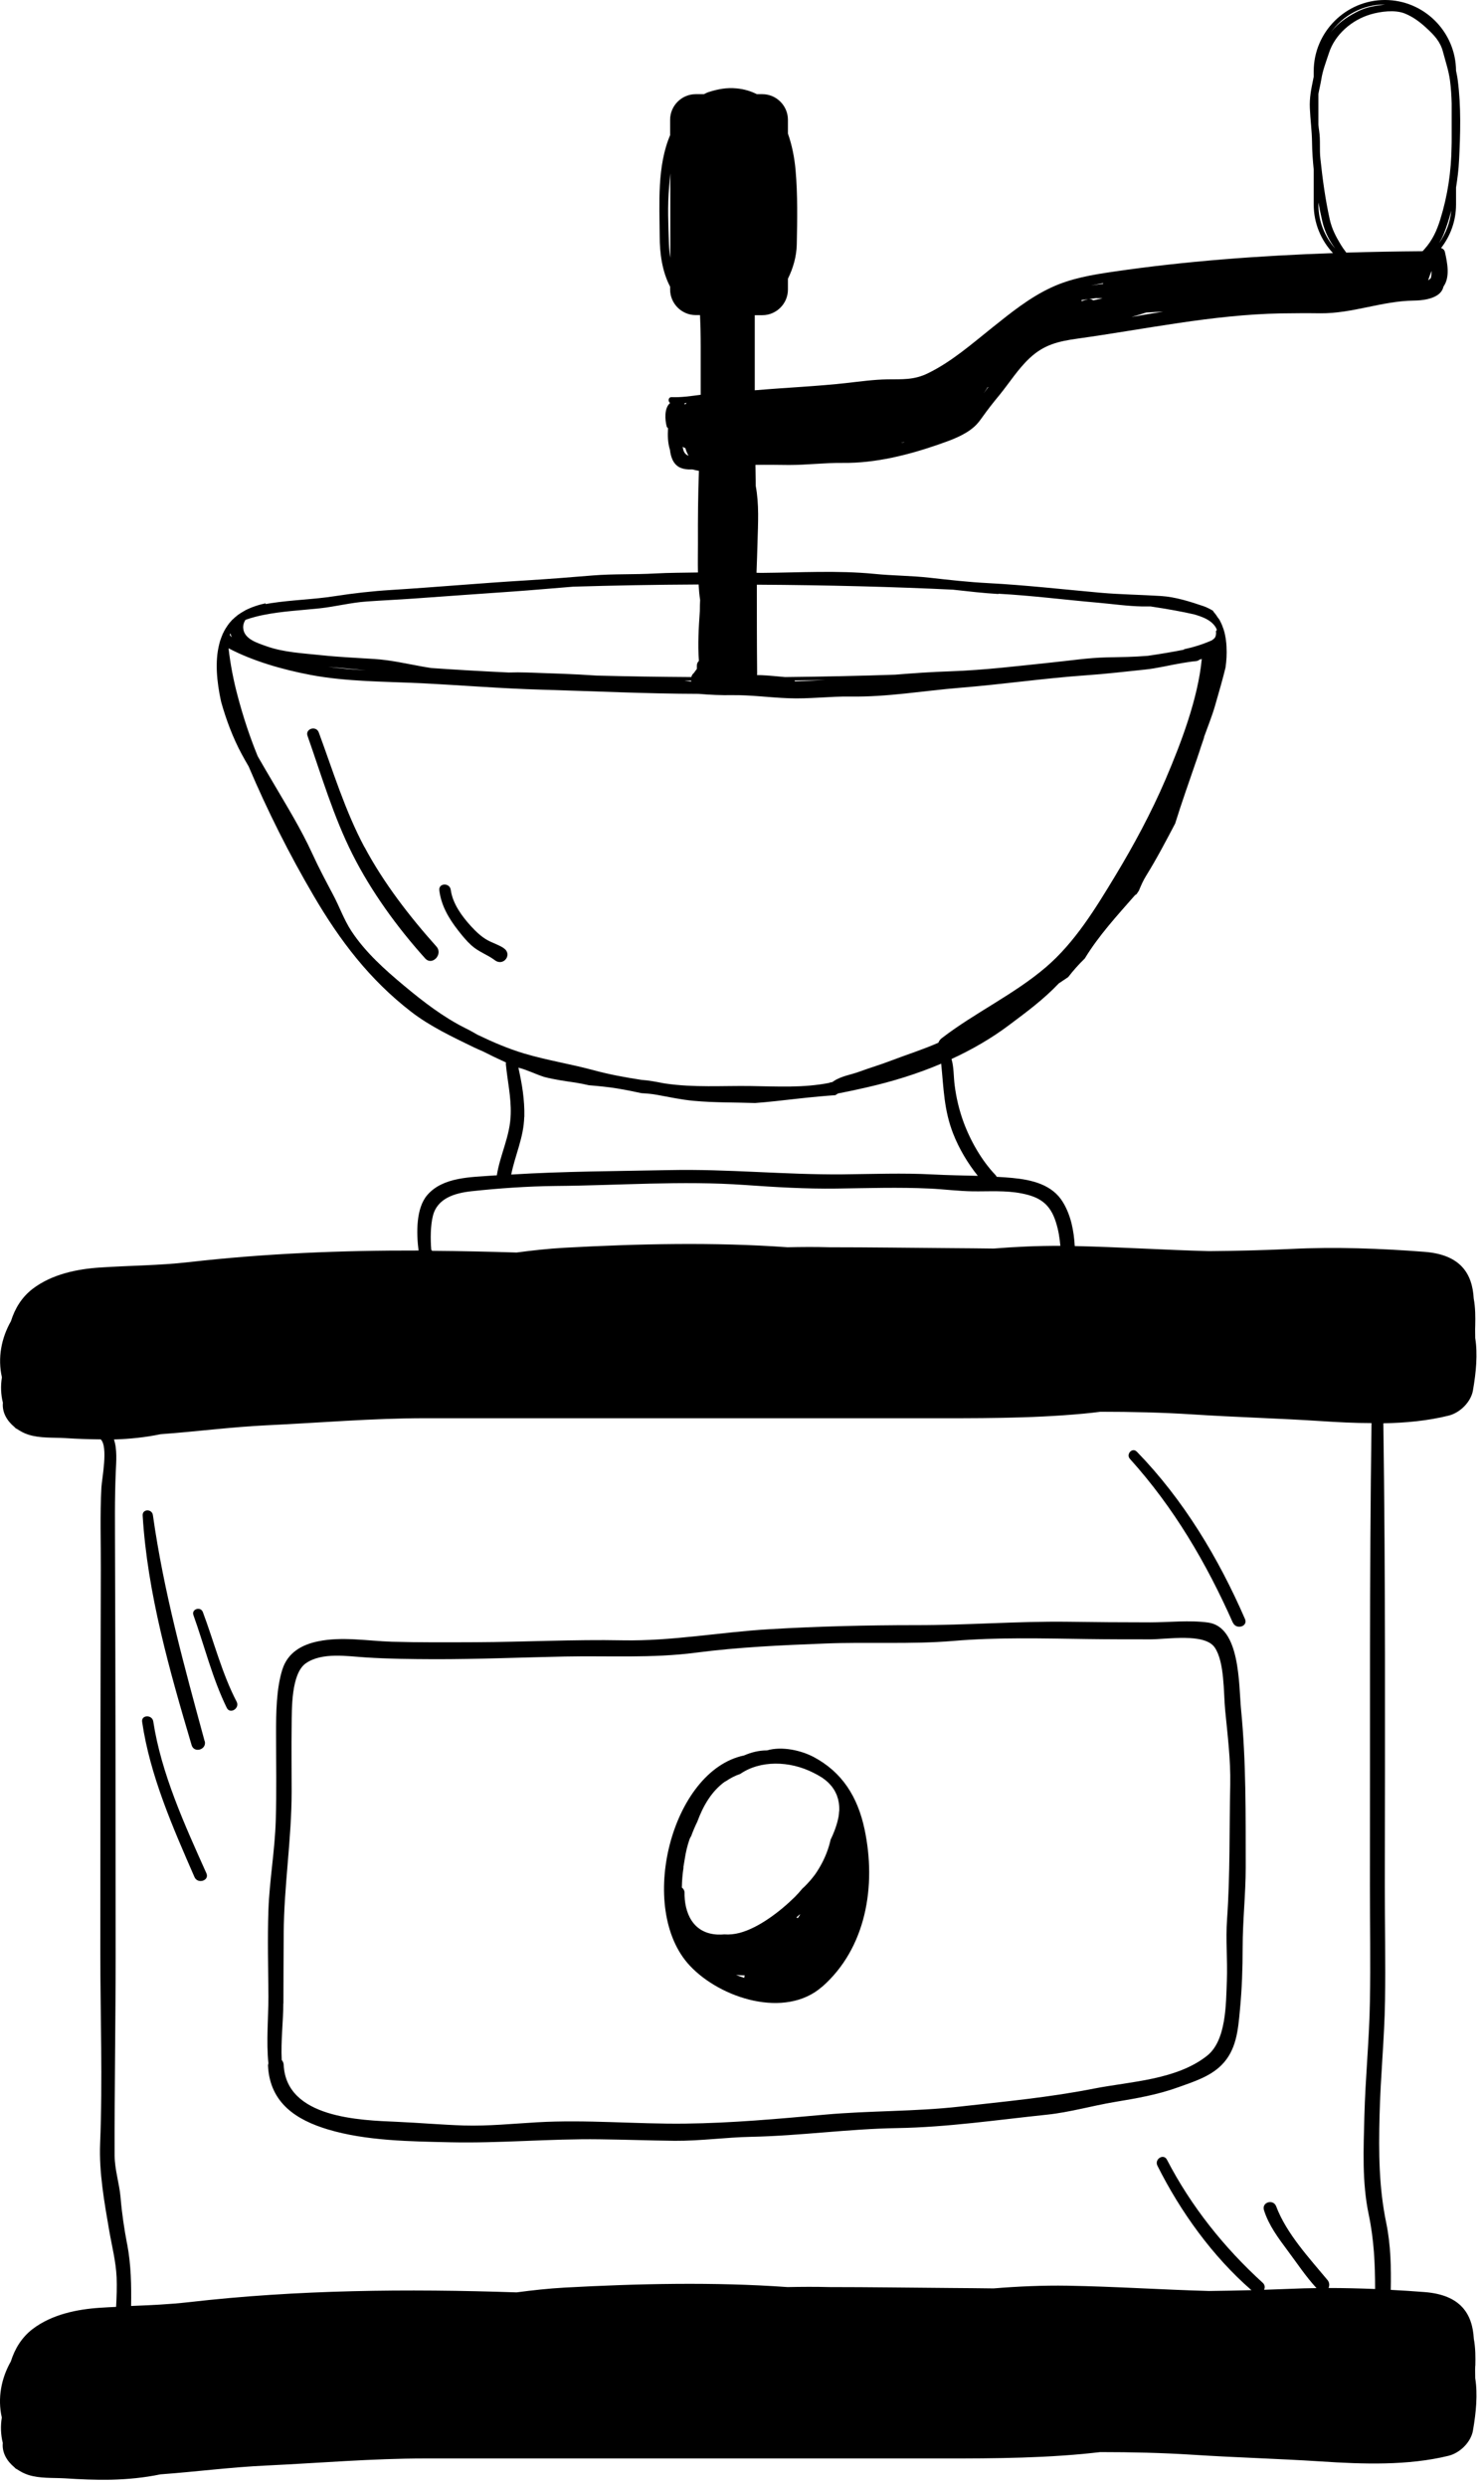
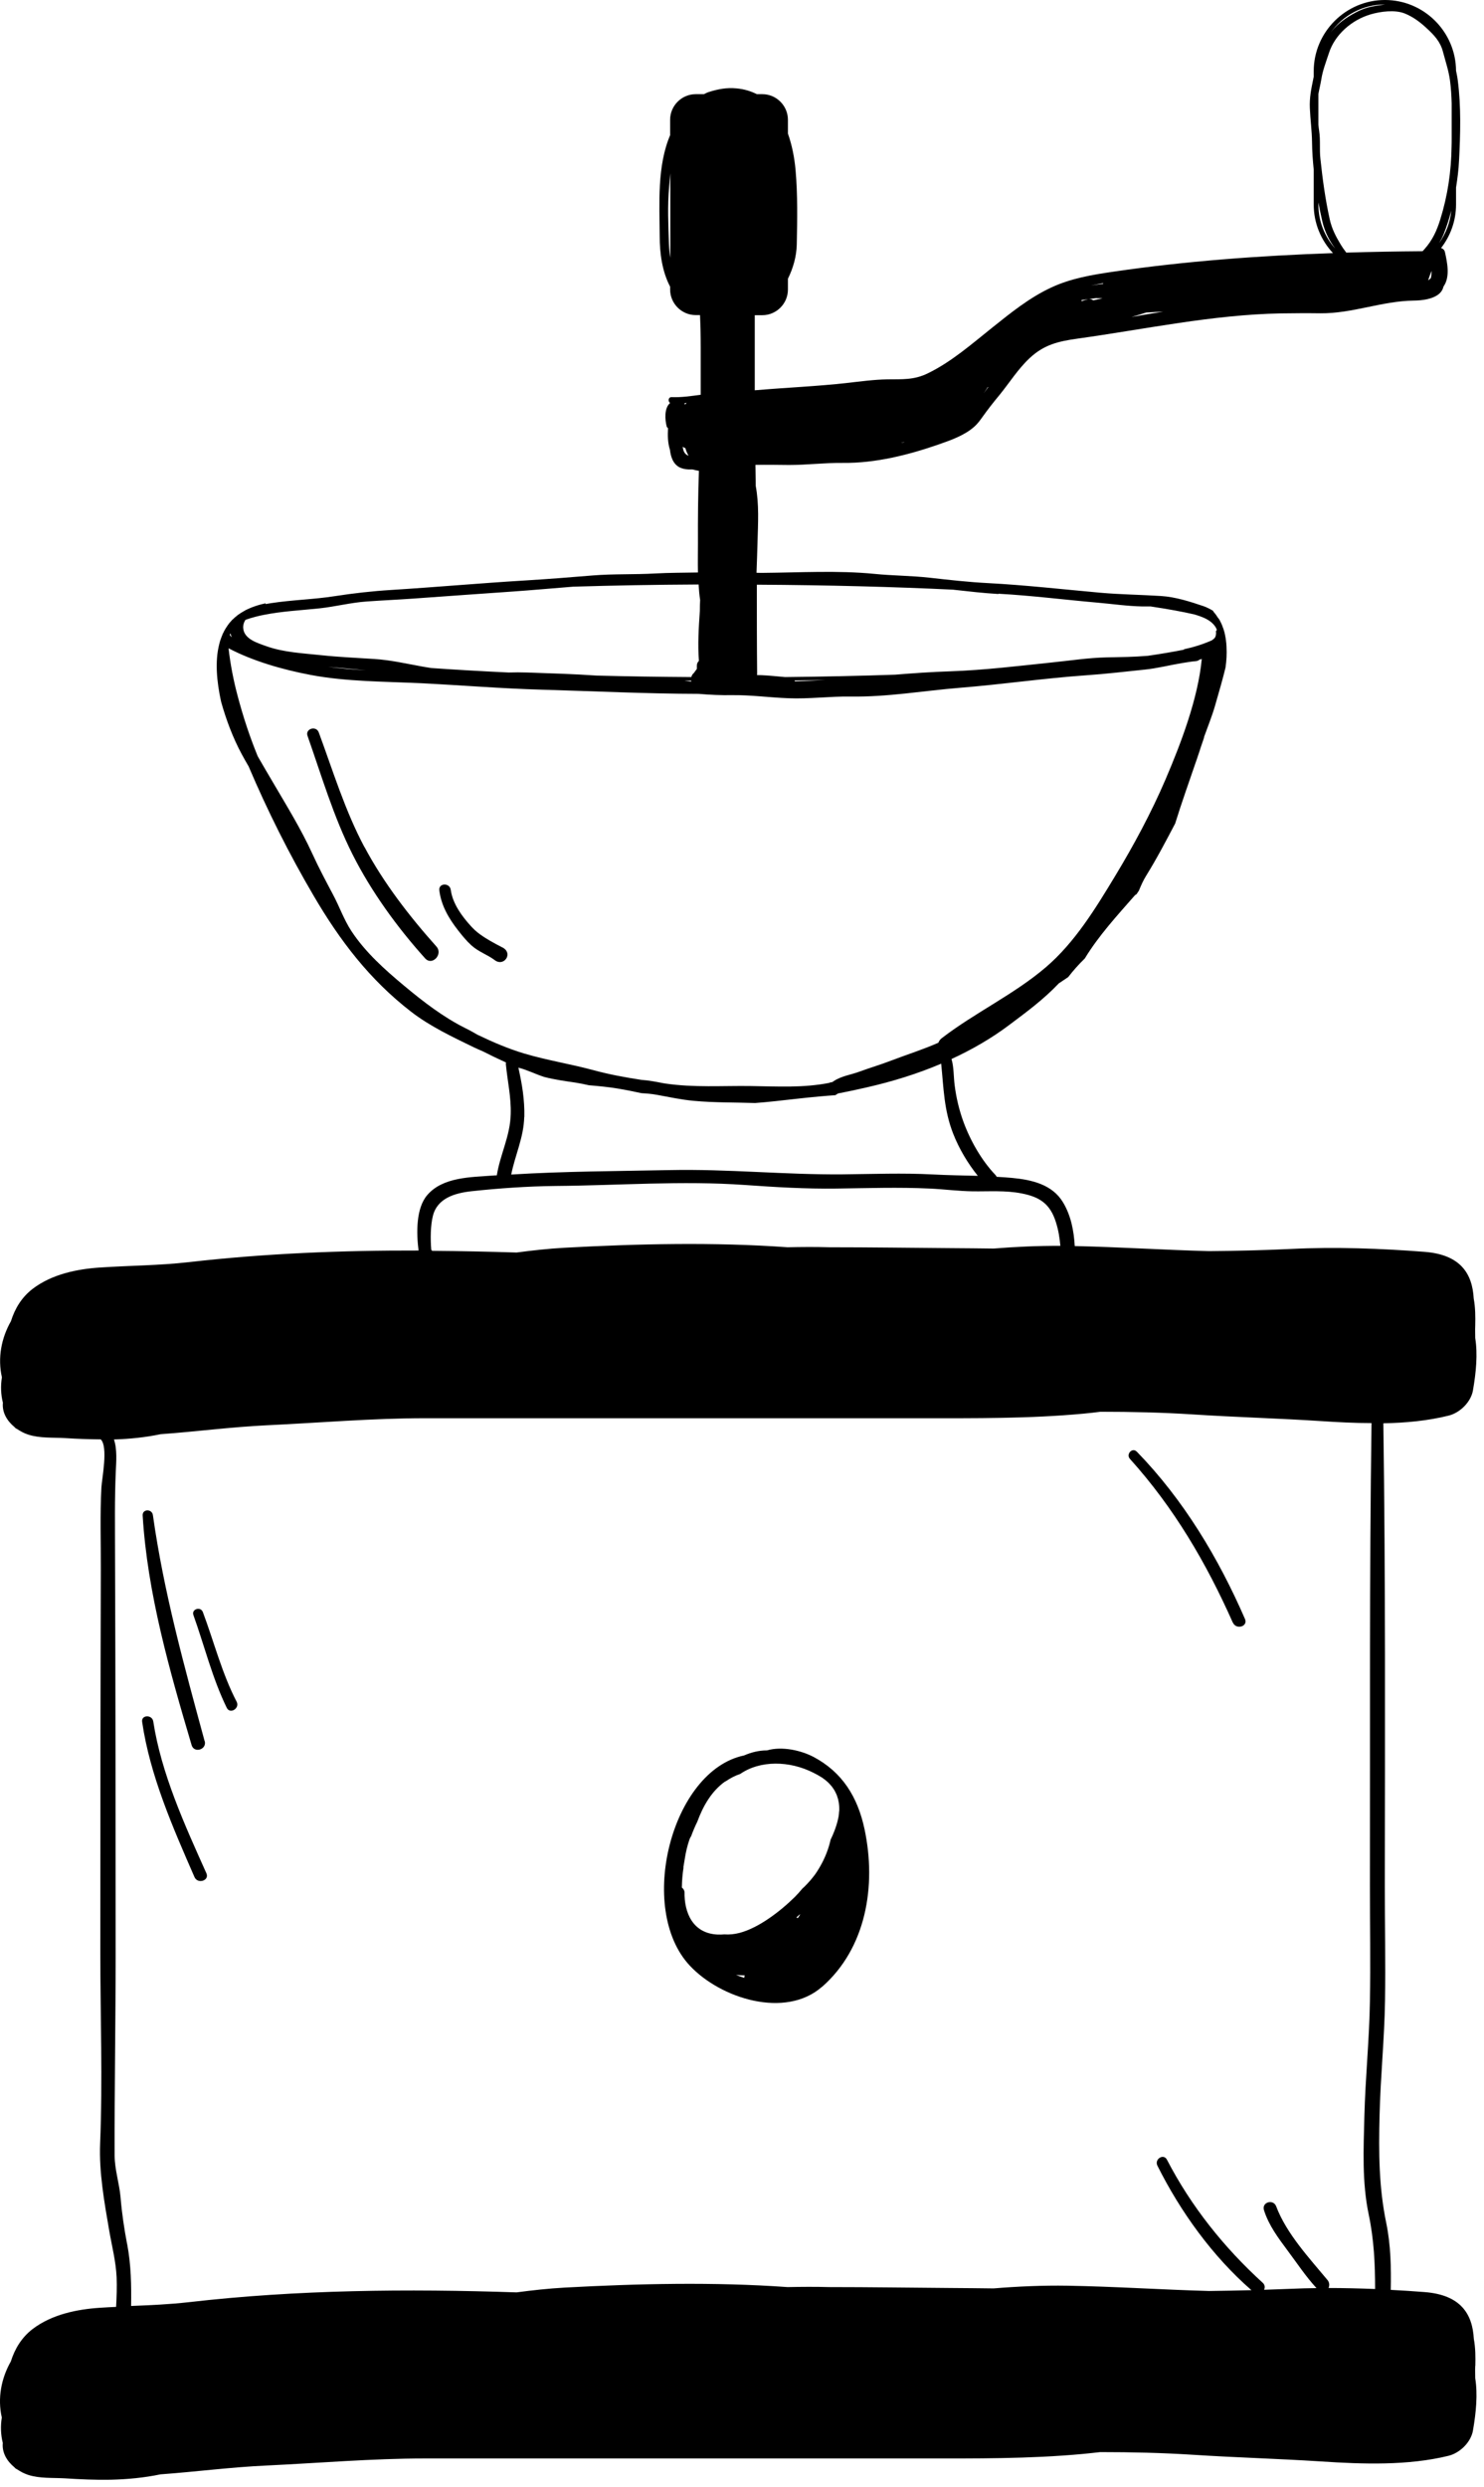
<svg xmlns="http://www.w3.org/2000/svg" width="74" height="124" viewBox="0 0 74 124" fill="none">
-   <path d="M13.38 102.885C13.375 102.92 13.36 102.955 13.365 102.999C13.459 104.871 14.811 105.703 16.341 106.164C18.258 106.743 20.492 106.763 22.473 106.808C24.954 106.862 27.415 106.625 29.901 106.659C31.149 106.674 32.398 106.719 33.646 106.734C34.923 106.743 36.186 106.56 37.459 106.535C39.891 106.486 42.303 106.139 44.739 106.1C47.231 106.06 49.737 105.689 52.213 105.431C53.342 105.312 54.447 104.99 55.566 104.802C56.66 104.619 57.7 104.445 58.755 104.064C59.483 103.802 60.325 103.544 60.905 102.965C61.653 102.222 61.737 101.221 61.831 100.191C61.93 99.151 61.965 98.146 61.965 97.096C61.965 95.759 62.118 94.436 62.118 93.094C62.113 90.449 62.143 87.854 61.885 85.224C61.767 83.986 61.851 81.119 60.246 80.896C59.315 80.767 58.29 80.886 57.354 80.886C55.977 80.886 54.6 80.876 53.223 80.856C50.702 80.826 48.191 81.03 45.675 81.025C43.234 81.025 40.802 81.084 38.365 81.228C35.924 81.371 33.507 81.827 31.06 81.782C28.599 81.733 26.152 81.867 23.696 81.876C22.309 81.881 20.922 81.891 19.536 81.852C18.322 81.812 17.064 81.584 15.861 81.832C15.069 81.995 14.35 82.377 14.078 83.243C13.776 84.209 13.766 85.413 13.766 86.423C13.766 87.869 13.796 89.32 13.751 90.761C13.707 92.257 13.439 93.733 13.385 95.229C13.335 96.66 13.375 98.101 13.385 99.537C13.385 100.587 13.271 101.786 13.385 102.885H13.38ZM14.132 99.889C14.132 98.73 14.142 97.571 14.147 96.412C14.157 94.035 14.543 91.698 14.543 89.315C14.543 88.221 14.529 87.126 14.543 86.032C14.553 85.21 14.514 83.442 15.252 82.926C16.064 82.362 17.332 82.58 18.238 82.634C19.372 82.709 20.502 82.718 21.636 82.723C23.815 82.728 25.984 82.634 28.158 82.59C30.362 82.545 32.511 82.684 34.706 82.397C36.84 82.119 38.995 82.025 41.144 81.941C43.269 81.857 45.418 81.99 47.538 81.812C49.752 81.624 51.98 81.688 54.199 81.718C55.259 81.733 56.319 81.733 57.379 81.733C58.186 81.733 60.073 81.406 60.573 82.139C61.068 82.867 61.009 84.387 61.093 85.259C61.212 86.502 61.37 87.721 61.346 88.978C61.296 91.222 61.346 93.456 61.187 95.694C61.113 96.71 61.217 97.735 61.177 98.75C61.133 99.924 61.152 101.731 60.191 102.494C58.666 103.703 56.358 103.777 54.565 104.128C52.342 104.569 50.098 104.777 47.845 105.03C45.606 105.282 43.358 105.228 41.119 105.431C38.816 105.639 36.478 105.852 34.166 105.877C31.704 105.906 29.233 105.669 26.771 105.812C25.553 105.882 24.369 106.005 23.141 105.971C22.027 105.936 20.922 105.837 19.808 105.788C17.976 105.708 14.276 105.614 14.147 102.955C14.142 102.846 14.103 102.771 14.048 102.707C13.999 101.771 14.127 100.756 14.127 99.879L14.132 99.889Z" fill="black" />
  <path d="M40.989 99.061C43.173 97.15 43.718 94.049 43.108 91.187C42.762 89.572 41.989 88.354 40.578 87.601C39.954 87.269 38.993 87.051 38.25 87.269C37.834 87.269 37.458 87.368 37.101 87.522C33.481 88.275 31.737 95.159 34.397 98.001C35.937 99.646 39.161 100.661 40.989 99.056V99.061ZM37.136 98.487C37.126 98.526 37.116 98.571 37.111 98.611C36.972 98.566 36.838 98.517 36.7 98.462C36.843 98.477 36.992 98.487 37.136 98.487ZM39.879 95.491C39.845 95.535 39.815 95.585 39.78 95.634C39.761 95.619 39.736 95.609 39.711 95.6C39.775 95.545 39.835 95.491 39.894 95.436C39.889 95.456 39.884 95.476 39.879 95.491ZM34.075 93.108C34.095 92.97 34.12 92.831 34.144 92.692C34.194 92.365 34.268 92.034 34.382 91.707C34.402 91.647 34.431 91.593 34.466 91.543C34.555 91.296 34.659 91.053 34.773 90.82C35.065 90.023 35.491 89.3 36.145 88.829C36.16 88.824 36.175 88.814 36.19 88.809C36.408 88.661 36.645 88.532 36.913 88.443C37.903 87.76 39.364 87.774 40.568 88.388C40.711 88.458 40.85 88.537 40.984 88.621C41.083 88.686 41.167 88.755 41.246 88.824C41.261 88.839 41.276 88.854 41.291 88.864C41.306 88.879 41.321 88.899 41.34 88.913C41.385 88.963 41.429 89.008 41.469 89.057C41.469 89.062 41.479 89.067 41.484 89.077C41.509 89.107 41.529 89.136 41.548 89.166C41.583 89.216 41.613 89.265 41.642 89.32C41.657 89.349 41.672 89.384 41.687 89.414C41.687 89.419 41.692 89.424 41.697 89.433C41.722 89.483 41.742 89.537 41.756 89.592C41.766 89.627 41.781 89.661 41.791 89.701C41.806 89.765 41.821 89.835 41.831 89.899C41.836 89.949 41.84 89.993 41.846 90.043C41.846 90.112 41.855 90.181 41.85 90.251C41.85 90.28 41.846 90.305 41.84 90.335C41.836 90.409 41.831 90.484 41.816 90.563C41.811 90.602 41.801 90.642 41.791 90.682C41.776 90.746 41.766 90.805 41.746 90.87C41.692 91.068 41.618 91.271 41.533 91.469C41.533 91.469 41.533 91.469 41.533 91.474C41.499 91.553 41.459 91.637 41.42 91.717C41.325 92.143 41.172 92.544 40.974 92.915C40.914 93.029 40.85 93.138 40.781 93.247C40.766 93.272 40.746 93.302 40.731 93.326C40.652 93.45 40.563 93.564 40.469 93.678C40.325 93.851 40.172 94.015 40.003 94.168C39.889 94.307 39.765 94.446 39.632 94.579C38.909 95.293 37.839 96.115 36.883 96.367C36.62 96.436 36.363 96.461 36.12 96.442C36.011 96.451 35.902 96.456 35.788 96.451C34.55 96.397 34.114 95.367 34.134 94.322C34.114 94.223 34.065 94.153 34.001 94.109C34.005 93.767 34.035 93.43 34.085 93.103L34.075 93.108Z" fill="black" />
  <path d="M73.567 117.956C73.577 117.53 73.577 117.054 73.492 116.604C73.423 115.371 72.844 114.415 71.036 114.276C70.481 114.231 69.917 114.197 69.352 114.167C69.372 113.053 69.352 111.943 69.129 110.849C68.753 109.036 68.748 107.323 68.792 105.48C68.837 103.564 69.035 101.652 69.065 99.74C69.094 97.843 69.055 95.942 69.055 94.04C69.065 86.348 69.09 78.652 68.981 70.961C70.095 70.941 71.194 70.837 72.234 70.579C72.814 70.436 73.349 69.891 73.448 69.326C73.606 68.425 73.691 67.504 73.562 66.711C73.562 66.503 73.552 66.295 73.562 66.092C73.572 65.666 73.572 65.191 73.487 64.74C73.418 63.507 72.839 62.551 71.031 62.413C68.852 62.244 66.569 62.16 64.385 62.269C63.023 62.333 61.656 62.368 60.289 62.378C58.055 62.319 55.827 62.175 53.593 62.125C53.548 61.363 53.405 60.605 53.008 59.946C52.474 59.055 51.458 58.822 50.478 58.728C50.22 58.703 49.963 58.688 49.7 58.673C49.685 58.644 49.67 58.614 49.646 58.589C48.942 57.856 48.373 56.846 48.031 55.9C47.823 55.32 47.684 54.731 47.605 54.117C47.546 53.671 47.571 53.225 47.447 52.8C48.467 52.329 49.443 51.769 50.334 51.096C51.221 50.432 52.043 49.823 52.8 49.026C52.954 48.922 53.112 48.823 53.266 48.714C53.519 48.387 53.791 48.08 54.093 47.788C54.786 46.648 55.698 45.658 56.574 44.657C56.604 44.623 56.639 44.598 56.673 44.583C56.713 44.524 56.753 44.464 56.792 44.405C56.896 44.147 57.01 43.89 57.159 43.652C57.684 42.805 58.139 41.934 58.6 41.057C58.927 40.002 59.298 38.967 59.655 37.922C59.655 37.922 59.655 37.912 59.66 37.912C59.719 37.739 59.774 37.565 59.833 37.397C59.833 37.387 59.833 37.382 59.838 37.372C59.907 37.174 59.972 36.976 60.041 36.773C60.041 36.763 60.041 36.753 60.041 36.743C60.229 36.218 60.442 35.698 60.596 35.158C60.779 34.515 60.962 33.901 61.111 33.281C61.16 32.95 61.18 32.598 61.16 32.246C61.16 32.246 61.16 32.236 61.16 32.231C61.156 32.127 61.146 32.023 61.131 31.919C61.131 31.919 61.131 31.919 61.131 31.915C61.131 31.89 61.121 31.87 61.121 31.845C61.121 31.83 61.121 31.811 61.111 31.796C61.111 31.786 61.111 31.776 61.106 31.766C61.106 31.746 61.101 31.726 61.096 31.706C61.096 31.706 61.096 31.706 61.096 31.701C61.086 31.652 61.076 31.607 61.066 31.558C61.061 31.528 61.051 31.503 61.042 31.474C61.032 31.439 61.022 31.404 61.012 31.37C61.007 31.345 60.997 31.325 60.987 31.305C60.982 31.285 60.972 31.271 60.967 31.251C60.967 31.246 60.967 31.241 60.962 31.231C60.933 31.147 60.893 31.068 60.853 30.988C60.843 30.969 60.834 30.944 60.819 30.919C60.819 30.919 60.819 30.919 60.819 30.914C60.809 30.894 60.794 30.879 60.779 30.86C60.774 30.85 60.769 30.835 60.759 30.825C60.759 30.825 60.754 30.825 60.749 30.825C60.695 30.741 60.64 30.652 60.576 30.577C60.536 30.538 60.512 30.493 60.482 30.448C60.323 30.354 60.16 30.27 59.997 30.216C59.338 29.993 58.61 29.76 57.892 29.715C56.886 29.651 55.881 29.641 54.871 29.552C53.004 29.384 51.136 29.171 49.264 29.072C48.294 29.022 47.328 28.913 46.362 28.804C45.436 28.7 44.52 28.705 43.594 28.611C41.776 28.433 39.869 28.547 38.037 28.562C37.933 28.562 37.829 28.562 37.725 28.557C37.725 28.547 37.725 28.532 37.725 28.522C37.745 28.027 37.759 27.526 37.774 27.031C37.799 26.09 37.858 25.149 37.685 24.228C37.68 23.876 37.675 23.53 37.67 23.178C38.23 23.168 38.79 23.178 39.349 23.183C40.246 23.183 41.132 23.069 42.029 23.079C43.648 23.099 45.302 22.683 46.823 22.153C47.432 21.94 48.11 21.702 48.596 21.262C48.749 21.123 48.863 20.969 48.982 20.801C49.264 20.405 49.537 20.058 49.849 19.682C50.344 19.072 50.76 18.404 51.334 17.864C52.058 17.18 52.781 17.017 53.731 16.883C57.114 16.413 60.447 15.69 63.87 15.625C64.523 15.616 65.182 15.611 65.836 15.62C67.45 15.635 68.906 15.006 70.506 14.986C70.902 14.982 71.427 14.922 71.749 14.66C71.878 14.551 71.947 14.427 71.982 14.283C72.319 13.813 72.17 13.09 72.051 12.565C72.026 12.456 71.947 12.391 71.858 12.367C72.324 11.767 72.606 11.015 72.606 10.192V9.35C72.675 8.905 72.735 8.459 72.754 8.023C72.824 6.691 72.863 5.314 72.69 3.992C72.67 3.828 72.636 3.675 72.606 3.526C72.591 1.58 71.006 0 69.06 0C67.113 0 65.509 1.595 65.509 3.551V3.828C65.499 3.868 65.489 3.908 65.484 3.947C65.38 4.457 65.291 4.878 65.316 5.403C65.34 5.968 65.42 6.537 65.425 7.097C65.43 7.563 65.464 8.013 65.509 8.464V10.197C65.509 11.133 65.875 11.985 66.47 12.619C62.805 12.748 59.135 13.015 55.524 13.545C54.465 13.699 53.4 13.877 52.424 14.333C51.334 14.838 50.403 15.596 49.472 16.339C48.462 17.146 47.442 18.042 46.268 18.612C45.57 18.954 44.99 18.904 44.247 18.914C43.579 18.924 42.91 19.018 42.246 19.092C40.756 19.261 39.255 19.32 37.759 19.449C37.72 19.449 37.675 19.454 37.636 19.459C37.636 18.919 37.636 18.384 37.636 17.844C37.636 17.146 37.636 16.443 37.636 15.739C37.636 15.729 37.636 15.725 37.636 15.715H38.012C38.715 15.715 39.29 15.14 39.29 14.437V13.897C39.552 13.367 39.716 12.783 39.731 12.203C39.755 10.98 39.78 9.697 39.671 8.479C39.617 7.875 39.498 7.246 39.29 6.661V5.973C39.29 5.27 38.715 4.695 38.012 4.695H37.74C37.438 4.542 37.101 4.442 36.739 4.408C36.229 4.358 35.798 4.442 35.318 4.596C35.243 4.621 35.174 4.66 35.105 4.695H34.694C33.99 4.695 33.416 5.27 33.416 5.973V6.74C32.762 8.281 32.886 10.143 32.896 11.782C32.896 12.619 33.015 13.53 33.416 14.293V14.432C33.416 15.135 33.99 15.71 34.694 15.71H34.907C34.917 15.967 34.927 16.205 34.931 16.373C34.937 16.69 34.941 17.002 34.941 17.319V19.682C34.456 19.746 33.971 19.82 33.49 19.8C33.317 19.796 33.297 20.013 33.416 20.093C33.114 20.34 33.158 20.93 33.243 21.256C33.253 21.296 33.277 21.321 33.312 21.346C33.292 21.717 33.297 22.084 33.406 22.42C33.426 22.579 33.456 22.737 33.52 22.886C33.678 23.252 33.951 23.386 34.332 23.406C34.402 23.406 34.466 23.406 34.535 23.406C34.639 23.436 34.748 23.456 34.852 23.475C34.808 24.674 34.798 25.872 34.803 27.071C34.803 27.551 34.793 28.047 34.803 28.542C34.094 28.557 33.386 28.552 32.683 28.591C31.643 28.651 30.603 28.606 29.563 28.69C28.424 28.785 27.29 28.874 26.146 28.943C23.932 29.077 21.728 29.275 19.519 29.413C18.543 29.473 17.637 29.577 16.676 29.725C15.631 29.889 14.557 29.909 13.512 30.072C13.427 30.087 13.338 30.102 13.244 30.117C13.244 30.102 13.234 30.087 13.229 30.077C13.214 30.077 13.204 30.087 13.19 30.092C12.972 30.137 12.774 30.201 12.59 30.27C12.59 30.27 12.59 30.27 12.585 30.27C12.472 30.315 12.363 30.364 12.258 30.414C12.204 30.444 12.155 30.473 12.105 30.503C12.036 30.543 11.966 30.587 11.902 30.632C11.862 30.662 11.818 30.691 11.783 30.726C11.758 30.746 11.734 30.765 11.709 30.785C11.669 30.82 11.634 30.86 11.595 30.894C11.595 30.894 11.585 30.894 11.58 30.899C11.565 30.914 11.555 30.929 11.545 30.944C11.545 30.949 11.536 30.954 11.53 30.959C11.53 30.959 11.526 30.959 11.526 30.964C11.456 31.038 11.392 31.117 11.337 31.201C11.308 31.246 11.278 31.295 11.248 31.34C11.233 31.36 11.223 31.38 11.214 31.399C11.199 31.424 11.184 31.444 11.174 31.469C11.159 31.494 11.149 31.523 11.134 31.553C11.12 31.583 11.1 31.607 11.09 31.637C11.09 31.637 11.09 31.637 11.095 31.642C11.08 31.677 11.06 31.711 11.05 31.746C11.035 31.776 11.03 31.811 11.015 31.84C11.001 31.885 10.986 31.924 10.971 31.969C10.971 31.969 10.971 31.964 10.971 31.959C10.971 31.974 10.966 31.989 10.961 32.004C10.961 32.014 10.956 32.028 10.951 32.038C10.951 32.038 10.951 32.038 10.951 32.043C10.941 32.078 10.936 32.108 10.926 32.142C10.718 32.974 10.803 33.97 11.025 34.985C11.278 35.891 11.62 36.798 12.056 37.605C12.164 37.808 12.283 38.011 12.397 38.209C13.338 40.423 14.418 42.577 15.636 44.653C16.949 46.896 18.424 48.837 20.5 50.442C21.441 51.17 22.565 51.7 23.635 52.22C23.783 52.294 23.937 52.354 24.09 52.423C24.467 52.616 24.853 52.8 25.234 52.973C25.229 52.998 25.224 53.022 25.224 53.052C25.304 53.894 25.492 54.687 25.467 55.543C25.442 56.638 24.942 57.549 24.774 58.599C24.709 58.599 24.645 58.604 24.581 58.609C23.501 58.693 22.094 58.673 21.312 59.575C20.737 60.233 20.762 61.477 20.871 62.348C17.043 62.338 13.204 62.492 9.406 62.928C7.925 63.096 6.459 63.096 4.983 63.195C3.859 63.269 2.591 63.522 1.625 64.26C1.081 64.681 0.744 65.236 0.546 65.87C0.065 66.716 -0.123 67.707 0.095 68.668C0.026 69.089 0.041 69.534 0.145 69.936C0.095 70.416 0.353 70.847 0.729 71.154C0.764 71.198 0.803 71.228 0.848 71.243C1.021 71.362 1.209 71.461 1.407 71.525C1.987 71.713 2.636 71.664 3.235 71.699C3.839 71.738 4.428 71.758 5.023 71.763C5.404 72.129 5.082 73.709 5.057 74.155C4.983 75.522 5.033 76.904 5.028 78.271C5.018 81.445 5.013 84.62 5.008 87.795C5.008 90.984 5.003 94.174 5.003 97.363C5.003 100.523 5.122 103.712 4.993 106.867C4.934 108.298 5.201 109.789 5.444 111.201C5.578 111.978 5.781 112.751 5.815 113.543C5.835 114.033 5.815 114.524 5.79 115.014C5.518 115.029 5.251 115.039 4.978 115.059C3.854 115.133 2.586 115.385 1.62 116.123C1.076 116.544 0.739 117.104 0.541 117.733C0.06 118.58 -0.128 119.57 0.09 120.531C0.021 120.952 0.036 121.398 0.14 121.799C0.09 122.279 0.348 122.71 0.724 123.017C0.759 123.062 0.798 123.092 0.843 123.107C1.016 123.225 1.204 123.324 1.402 123.389C1.982 123.577 2.631 123.528 3.23 123.562C3.998 123.612 4.741 123.646 5.513 123.632C6.365 123.612 7.192 123.532 7.999 123.364C9.767 123.235 11.53 123.003 13.303 122.923C15.933 122.799 18.553 122.572 21.188 122.572C23.887 122.572 26.581 122.572 29.281 122.572C34.828 122.572 40.374 122.572 45.921 122.572C48.625 122.572 51.325 122.596 54.024 122.344C54.306 122.319 54.583 122.284 54.866 122.255C56.406 122.255 57.946 122.289 59.491 122.388C61.621 122.527 63.746 122.582 65.87 122.72C67.975 122.859 70.219 122.933 72.234 122.438C72.814 122.294 73.349 121.75 73.448 121.185C73.606 120.284 73.691 119.362 73.562 118.57C73.562 118.362 73.552 118.154 73.562 117.951L73.567 117.956ZM20.51 115.197C20.475 115.197 20.435 115.197 20.401 115.197C20.44 115.197 20.485 115.197 20.524 115.197C20.524 115.197 20.515 115.197 20.51 115.197ZM20.51 63.334C20.475 63.334 20.435 63.334 20.401 63.334C20.44 63.334 20.48 63.334 20.524 63.334C20.524 63.334 20.515 63.334 20.51 63.334ZM41.36 53.988C40.053 54.246 38.765 54.166 37.443 54.147C36.021 54.127 34.6 54.231 33.188 54.023C33.144 54.018 33.104 54.008 33.064 54.003C32.708 53.934 32.351 53.864 31.99 53.84C31.182 53.716 30.385 53.572 29.588 53.354C28.449 53.047 27.28 52.864 26.146 52.527C25.333 52.285 24.581 51.958 23.833 51.601C23.615 51.477 23.397 51.353 23.174 51.245C22.099 50.705 21.099 49.937 20.173 49.164C19.197 48.352 18.212 47.475 17.513 46.406C17.147 45.841 16.934 45.222 16.622 44.633C16.255 43.939 15.894 43.266 15.567 42.548C15.002 41.315 14.294 40.175 13.611 39.007C13.353 38.571 13.101 38.14 12.853 37.709C12.447 36.718 12.12 35.723 11.842 34.668C11.644 33.92 11.486 33.123 11.397 32.321C12.605 32.959 14.091 33.385 15.478 33.648C17.3 33.995 19.232 33.975 21.094 34.069C23.075 34.168 25.036 34.331 27.022 34.386C29.642 34.46 32.237 34.589 34.842 34.594C35.402 34.643 35.962 34.668 36.521 34.658C37.457 34.648 38.369 34.777 39.305 34.812C40.345 34.856 41.38 34.713 42.42 34.728C44.252 34.757 46.04 34.44 47.858 34.292C49.968 34.123 52.053 33.816 54.162 33.668C55.128 33.603 56.114 33.484 57.08 33.385C57.709 33.321 58.342 33.158 58.966 33.054C59.001 33.054 59.031 33.044 59.066 33.039C59.254 33.009 59.437 32.979 59.625 32.964C59.709 32.959 59.769 32.925 59.818 32.885C59.853 32.875 59.893 32.865 59.927 32.855C59.739 34.832 58.887 37.065 58.12 38.858C57.416 40.502 56.535 42.142 55.609 43.672C54.633 45.286 53.598 46.99 52.147 48.228C50.557 49.585 48.615 50.487 46.961 51.76C46.877 51.824 46.823 51.903 46.793 51.987C46.02 52.329 45.223 52.577 44.421 52.884C43.911 53.082 43.395 53.23 42.885 53.419C42.44 53.587 41.954 53.642 41.563 53.909C41.543 53.924 41.523 53.934 41.508 53.949C41.464 53.959 41.419 53.968 41.375 53.973L41.36 53.988ZM49.784 29.602C51.434 29.691 53.093 29.904 54.737 30.047C55.47 30.112 56.223 30.221 56.961 30.236C57.099 30.236 57.238 30.236 57.377 30.236C58.238 30.364 58.966 30.498 59.551 30.632C59.947 30.751 60.328 30.884 60.566 31.196C60.621 31.266 60.655 31.335 60.68 31.404C60.665 31.429 60.65 31.449 60.63 31.474C60.645 31.538 60.64 31.602 60.63 31.667C60.621 31.701 60.611 31.736 60.596 31.766C60.596 31.776 60.586 31.781 60.581 31.791C60.556 31.825 60.522 31.86 60.477 31.89C60.457 31.9 60.442 31.919 60.422 31.929C59.972 32.127 59.506 32.271 59.041 32.37C59.041 32.375 59.041 32.385 59.041 32.39C58.526 32.494 57.916 32.598 57.238 32.697C56.54 32.756 55.866 32.761 55.158 32.776C54.266 32.796 53.375 32.935 52.493 33.024C50.795 33.202 49.101 33.41 47.387 33.47C46.461 33.499 45.55 33.564 44.634 33.638C42.91 33.697 41.078 33.737 39.151 33.757C38.76 33.727 38.374 33.678 37.982 33.663C37.908 33.663 37.834 33.658 37.759 33.658C37.759 33.658 37.755 33.658 37.749 33.658C37.749 33.638 37.755 33.618 37.755 33.598C37.74 32.117 37.74 30.632 37.74 29.151C41.33 29.171 44.614 29.26 47.516 29.399C48.274 29.483 49.036 29.572 49.789 29.616L49.784 29.602ZM34.461 33.94C34.461 33.94 34.466 33.97 34.471 33.985C34.357 33.97 34.243 33.95 34.124 33.935C34.238 33.935 34.347 33.935 34.461 33.935V33.94ZM39.641 33.97C39.641 33.97 39.627 33.94 39.617 33.925C40.137 33.92 40.652 33.91 41.167 33.901C40.662 33.93 40.151 33.95 39.641 33.97ZM34.912 29.914C34.902 30.097 34.897 30.28 34.897 30.463C34.842 31.291 34.788 32.117 34.852 32.95C34.788 33.009 34.748 33.088 34.748 33.197C34.748 33.247 34.748 33.301 34.748 33.351C34.699 33.42 34.649 33.484 34.6 33.554C34.535 33.603 34.496 33.678 34.471 33.757C32.837 33.747 31.262 33.722 29.761 33.683C28.602 33.603 27.433 33.569 26.279 33.529C25.977 33.519 25.67 33.519 25.368 33.529C23.991 33.465 22.704 33.39 21.5 33.306C21.361 33.281 21.223 33.262 21.084 33.237C20.277 33.093 19.479 32.905 18.657 32.855C17.776 32.796 16.904 32.761 16.023 32.667C15.106 32.568 14.17 32.529 13.309 32.227C12.803 32.048 12.189 31.86 12.13 31.34C12.11 31.177 12.159 31.033 12.239 30.904C12.571 30.785 12.917 30.701 13.15 30.657C14.066 30.473 15.007 30.429 15.938 30.33C16.726 30.245 17.498 30.042 18.291 29.988C19.063 29.933 19.836 29.899 20.609 29.844C22.253 29.726 23.902 29.607 25.551 29.493C26.557 29.423 27.572 29.329 28.582 29.25C30.539 29.191 32.629 29.151 34.837 29.141C34.852 29.404 34.872 29.661 34.912 29.914ZM11.56 31.771C11.456 31.687 11.441 31.627 11.491 31.583C11.506 31.647 11.53 31.706 11.56 31.771ZM18.251 33.42C17.617 33.38 16.983 33.331 16.354 33.247C16.988 33.301 17.622 33.356 18.251 33.42ZM65.742 4.685C65.786 4.438 65.85 4.19 65.89 3.942C65.954 3.516 66.133 3.061 66.266 2.65C66.564 1.719 67.406 0.995 68.342 0.718C68.837 0.57 69.56 0.48 70.04 0.669C70.457 0.837 70.798 1.09 71.13 1.397C71.506 1.743 71.818 2.065 71.952 2.575C72.081 3.066 72.234 3.506 72.304 4.012C72.353 4.393 72.378 4.774 72.388 5.156V6.909C72.388 7.038 72.388 7.161 72.383 7.29C72.368 8.543 72.19 9.747 71.818 10.945C71.645 11.5 71.432 11.97 71.041 12.411C71.006 12.451 70.972 12.486 70.937 12.525C69.674 12.535 68.406 12.555 67.133 12.594C67.019 12.446 66.92 12.302 66.861 12.203C66.608 11.782 66.415 11.416 66.306 10.93C66.083 9.92 65.95 8.93 65.841 7.904C65.791 7.449 65.85 6.988 65.781 6.537C65.766 6.433 65.751 6.324 65.742 6.215V4.69V4.685ZM53.93 14.962C54.177 14.922 54.425 14.892 54.668 14.863C54.678 14.863 54.687 14.868 54.702 14.868C54.796 14.868 54.891 14.868 54.98 14.873C54.846 14.902 54.712 14.932 54.578 14.962C54.559 14.962 54.534 14.972 54.514 14.972C54.445 14.922 54.356 14.892 54.252 14.917C54.143 14.947 54.039 14.982 53.93 15.016C53.93 14.996 53.93 14.972 53.93 14.952V14.962ZM71.348 13.867C71.308 13.907 71.264 13.947 71.214 13.976C71.264 13.833 71.318 13.664 71.383 13.506C71.383 13.639 71.383 13.758 71.348 13.867ZM58.006 15.536C57.476 15.62 56.946 15.715 56.421 15.804C56.668 15.734 56.916 15.66 57.159 15.581C57.441 15.566 57.723 15.551 58.001 15.536H58.006ZM54.999 14.155C54.801 14.174 54.598 14.204 54.4 14.234C54.608 14.194 54.811 14.155 55.019 14.115C55.014 14.13 54.999 14.14 54.995 14.155H54.999ZM49.279 19.305C49.205 19.404 49.126 19.508 49.056 19.607C49.126 19.503 49.195 19.399 49.259 19.295C49.264 19.3 49.274 19.305 49.279 19.31V19.305ZM34.179 22.346C34.213 22.47 34.263 22.599 34.337 22.723C34.134 22.648 34.07 22.495 34.045 22.272C34.085 22.306 34.129 22.331 34.179 22.341V22.346ZM34.194 20.137C34.194 20.137 34.159 20.162 34.144 20.172C34.144 20.147 34.144 20.122 34.139 20.098C34.174 20.098 34.203 20.093 34.238 20.088C34.223 20.103 34.208 20.117 34.199 20.137H34.194ZM44.931 22.084C44.931 22.084 44.965 22.069 44.98 22.064C45.015 22.054 45.055 22.049 45.089 22.039C45.089 22.039 45.089 22.044 45.089 22.049C45.084 22.049 45.074 22.049 45.069 22.054C45.02 22.064 44.975 22.074 44.926 22.084H44.931ZM71.754 12.129C71.843 11.98 71.927 11.827 71.992 11.663C72.145 11.287 72.264 10.896 72.368 10.499C72.314 11.104 72.091 11.658 71.754 12.129ZM69.065 0.223C68.594 0.292 68.188 0.332 67.747 0.55C67.292 0.773 66.866 1.045 66.519 1.421C66.46 1.486 66.405 1.555 66.351 1.624C66.955 0.778 67.941 0.223 69.055 0.223H69.065ZM65.742 10.093C65.801 10.41 65.865 10.722 65.94 11.044C66.058 11.554 66.276 11.98 66.579 12.391C66.058 11.807 65.742 11.039 65.742 10.192V10.093ZM33.357 12.164C33.327 11.227 33.282 10.242 33.367 9.311C33.386 9.093 33.401 8.87 33.426 8.642V12.852C33.386 12.619 33.367 12.382 33.357 12.159V12.164ZM26.146 55.687C26.165 54.825 26.032 54.048 25.849 53.23C26.289 53.339 26.74 53.572 27.146 53.696C27.661 53.83 28.181 53.899 28.711 53.978C28.929 54.013 29.147 54.057 29.36 54.107C29.835 54.147 30.311 54.191 30.791 54.27C31.192 54.335 31.593 54.419 31.99 54.503C32.247 54.518 32.505 54.538 32.767 54.587C33.371 54.696 33.981 54.83 34.595 54.885C35.615 54.979 36.635 54.959 37.655 54.994C38.324 54.944 38.988 54.865 39.651 54.791C40.072 54.741 40.493 54.701 40.914 54.662C41.162 54.642 41.41 54.617 41.657 54.602C41.697 54.573 41.741 54.548 41.786 54.518C42.276 54.424 42.762 54.32 43.252 54.206C44.505 53.919 45.748 53.538 46.932 53.032C47.056 54.246 47.065 55.335 47.531 56.524C47.818 57.257 48.249 57.99 48.759 58.624C48.006 58.604 47.254 58.594 46.506 58.554C45.01 58.475 43.509 58.535 42.014 58.55C39.141 58.574 36.294 58.277 33.416 58.337C30.771 58.391 28.127 58.396 25.492 58.559C25.685 57.589 26.116 56.712 26.141 55.687H26.146ZM21.505 62.313C21.46 61.779 21.465 61.11 21.584 60.63C21.802 59.738 22.674 59.486 23.501 59.392C24.883 59.243 26.304 59.144 27.696 59.129C30.836 59.104 34.02 58.857 37.15 59.08C38.676 59.188 40.171 59.278 41.702 59.258C43.252 59.238 44.817 59.184 46.367 59.258C47.085 59.292 47.793 59.386 48.511 59.396C49.324 59.406 50.141 59.342 50.943 59.5C51.84 59.674 52.365 60.016 52.652 60.932C52.781 61.333 52.84 61.719 52.875 62.115C51.755 62.11 50.651 62.16 49.547 62.249C48.848 62.239 48.155 62.234 47.457 62.229C47.457 62.229 47.457 62.229 47.452 62.229C45.406 62.214 43.381 62.185 41.35 62.185C40.662 62.165 39.963 62.17 39.27 62.185C35.62 61.922 31.787 62.011 28.156 62.209C27.339 62.254 26.547 62.343 25.759 62.447C24.358 62.403 22.956 62.373 21.55 62.363C21.535 62.348 21.525 62.328 21.505 62.313ZM6.34 111.894C6.192 111.116 6.078 110.349 6.013 109.566C5.954 108.868 5.721 108.184 5.716 107.481C5.706 104.168 5.766 100.845 5.766 97.526C5.766 90.855 5.761 84.179 5.736 77.508C5.736 76.111 5.711 74.72 5.776 73.323C5.795 72.887 5.85 72.258 5.682 71.768C6.474 71.743 7.251 71.664 8.009 71.505C9.777 71.377 11.54 71.144 13.313 71.06C15.943 70.936 18.563 70.708 21.198 70.708C23.897 70.708 26.591 70.708 29.291 70.708C34.837 70.708 40.384 70.708 45.931 70.708C48.635 70.708 51.334 70.733 54.034 70.48C54.316 70.456 54.593 70.421 54.876 70.386C56.416 70.386 57.956 70.421 59.501 70.52C61.631 70.659 63.756 70.713 65.88 70.852C66.702 70.906 67.549 70.951 68.391 70.951C68.282 78.652 68.327 86.358 68.312 94.06C68.312 95.957 68.347 97.858 68.312 99.76C68.282 101.677 68.084 103.583 68.035 105.5C67.995 107.144 67.911 108.794 68.252 110.413C68.515 111.666 68.57 112.884 68.57 114.123C67.797 114.093 67.019 114.073 66.247 114.073C66.301 113.954 66.301 113.806 66.197 113.677C65.286 112.582 64.142 111.349 63.637 110.002C63.493 109.621 62.904 109.794 63.028 110.19C63.265 110.948 63.736 111.572 64.206 112.206C64.677 112.835 65.113 113.499 65.647 114.078C65.227 114.083 64.801 114.093 64.385 114.113C63.934 114.132 63.483 114.147 63.032 114.162C63.087 114.053 63.082 113.915 62.958 113.806C61.037 112.057 59.387 109.992 58.189 107.674C58.02 107.352 57.555 107.65 57.713 107.971C58.862 110.269 60.462 112.493 62.404 114.182C61.7 114.202 60.992 114.212 60.284 114.222C57.931 114.157 55.584 113.999 53.231 113.959C51.993 113.939 50.765 113.994 49.547 114.093C48.848 114.083 48.155 114.078 47.457 114.073C47.457 114.073 47.457 114.073 47.452 114.073C45.406 114.058 43.381 114.028 41.35 114.028C40.662 114.009 39.963 114.014 39.27 114.028C35.62 113.766 31.787 113.855 28.156 114.053C27.339 114.098 26.547 114.187 25.759 114.291C20.311 114.108 14.824 114.157 9.406 114.781C8.445 114.89 7.494 114.93 6.538 114.969C6.553 113.929 6.538 112.929 6.34 111.874V111.894Z" fill="black" />
  <path d="M18.168 42.225C17.203 40.413 16.603 38.432 15.895 36.515C15.766 36.163 15.207 36.332 15.335 36.688C16.034 38.674 16.628 40.71 17.579 42.597C18.515 44.454 19.808 46.237 21.199 47.782C21.551 48.173 22.111 47.574 21.759 47.188C20.417 45.687 19.124 44.013 18.173 42.225H18.168Z" fill="black" />
-   <path d="M25.12 47.273C24.868 47.104 24.576 47.02 24.313 46.877C23.991 46.698 23.729 46.441 23.481 46.173C23.026 45.673 22.57 45.049 22.476 44.361C22.426 44.004 21.867 44.019 21.906 44.385C21.995 45.133 22.372 45.782 22.828 46.366C23.035 46.634 23.248 46.896 23.496 47.124C23.858 47.456 24.298 47.59 24.68 47.877C25.116 48.199 25.571 47.575 25.116 47.273H25.12Z" fill="black" />
+   <path d="M25.12 47.273C23.991 46.698 23.729 46.441 23.481 46.173C23.026 45.673 22.57 45.049 22.476 44.361C22.426 44.004 21.867 44.019 21.906 44.385C21.995 45.133 22.372 45.782 22.828 46.366C23.035 46.634 23.248 46.896 23.496 47.124C23.858 47.456 24.298 47.59 24.68 47.877C25.116 48.199 25.571 47.575 25.116 47.273H25.12Z" fill="black" />
  <path d="M10.204 86.809C9.184 83.055 8.169 79.4 7.624 75.537C7.579 75.22 7.094 75.225 7.114 75.557C7.347 79.425 8.461 83.313 9.555 87.007C9.679 87.428 10.323 87.23 10.209 86.804L10.204 86.809Z" fill="black" />
  <path d="M11.309 85.15C11.473 85.481 11.968 85.174 11.8 84.843C11.072 83.446 10.67 81.851 10.116 80.375C10.007 80.078 9.536 80.222 9.645 80.524C10.195 82.059 10.591 83.684 11.309 85.15Z" fill="black" />
  <path d="M61.482 80.905C61.646 81.267 62.245 81.093 62.081 80.717C60.759 77.676 59.011 74.764 56.688 72.377C56.46 72.144 56.133 72.506 56.346 72.738C58.535 75.165 60.155 77.924 61.477 80.905H61.482Z" fill="black" />
  <path d="M10.292 93.396C9.217 90.999 8.044 88.439 7.642 85.824C7.588 85.477 7.033 85.492 7.088 85.849C7.479 88.528 8.623 91.123 9.698 93.585C9.856 93.951 10.456 93.763 10.292 93.396Z" fill="black" />
</svg>